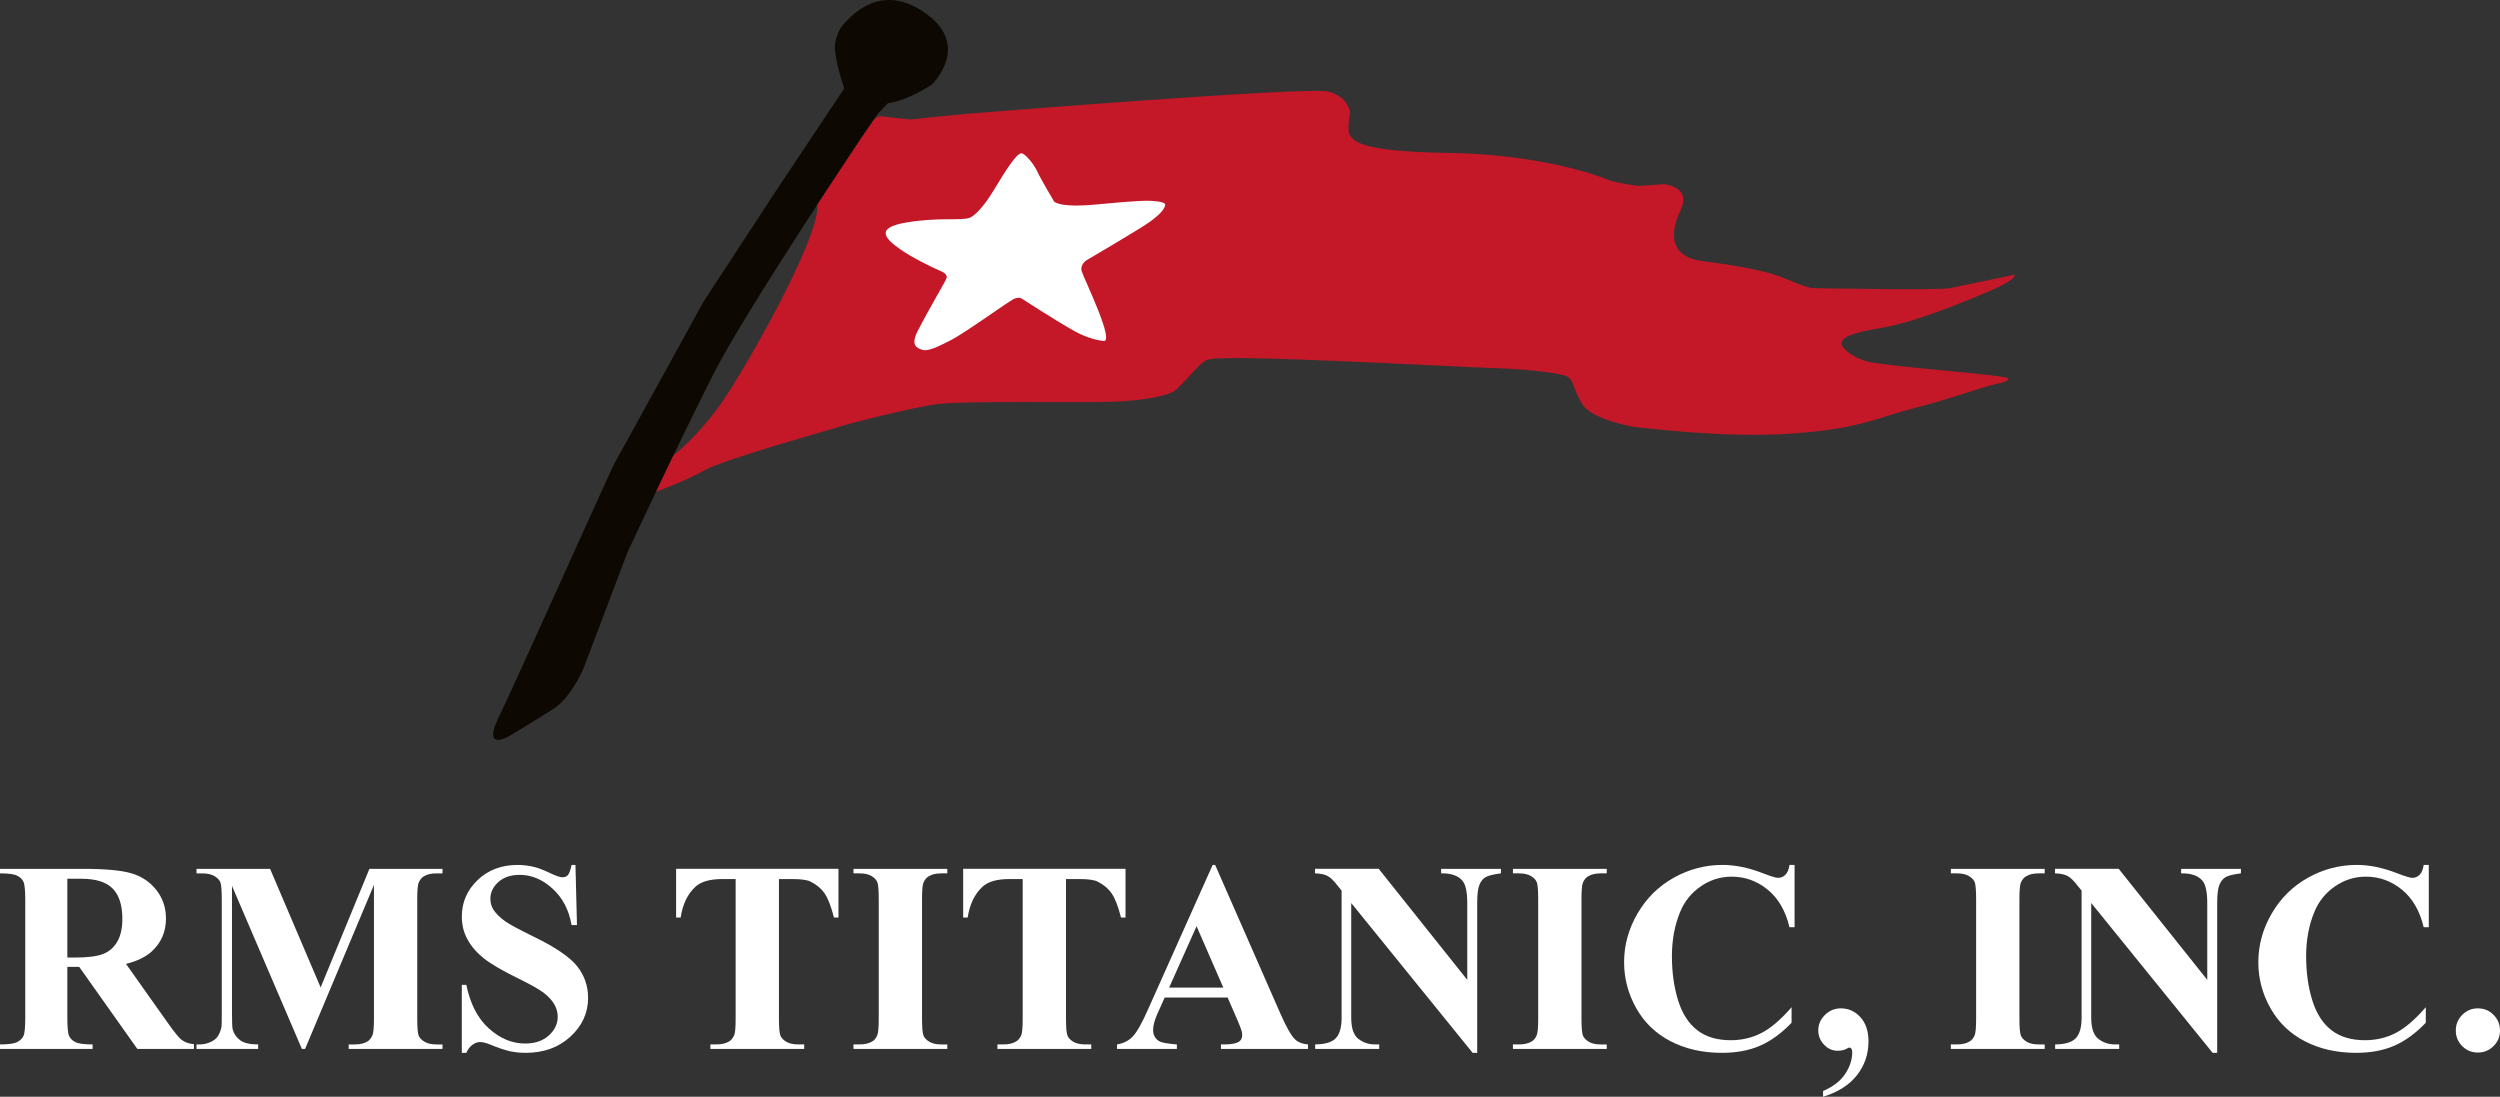
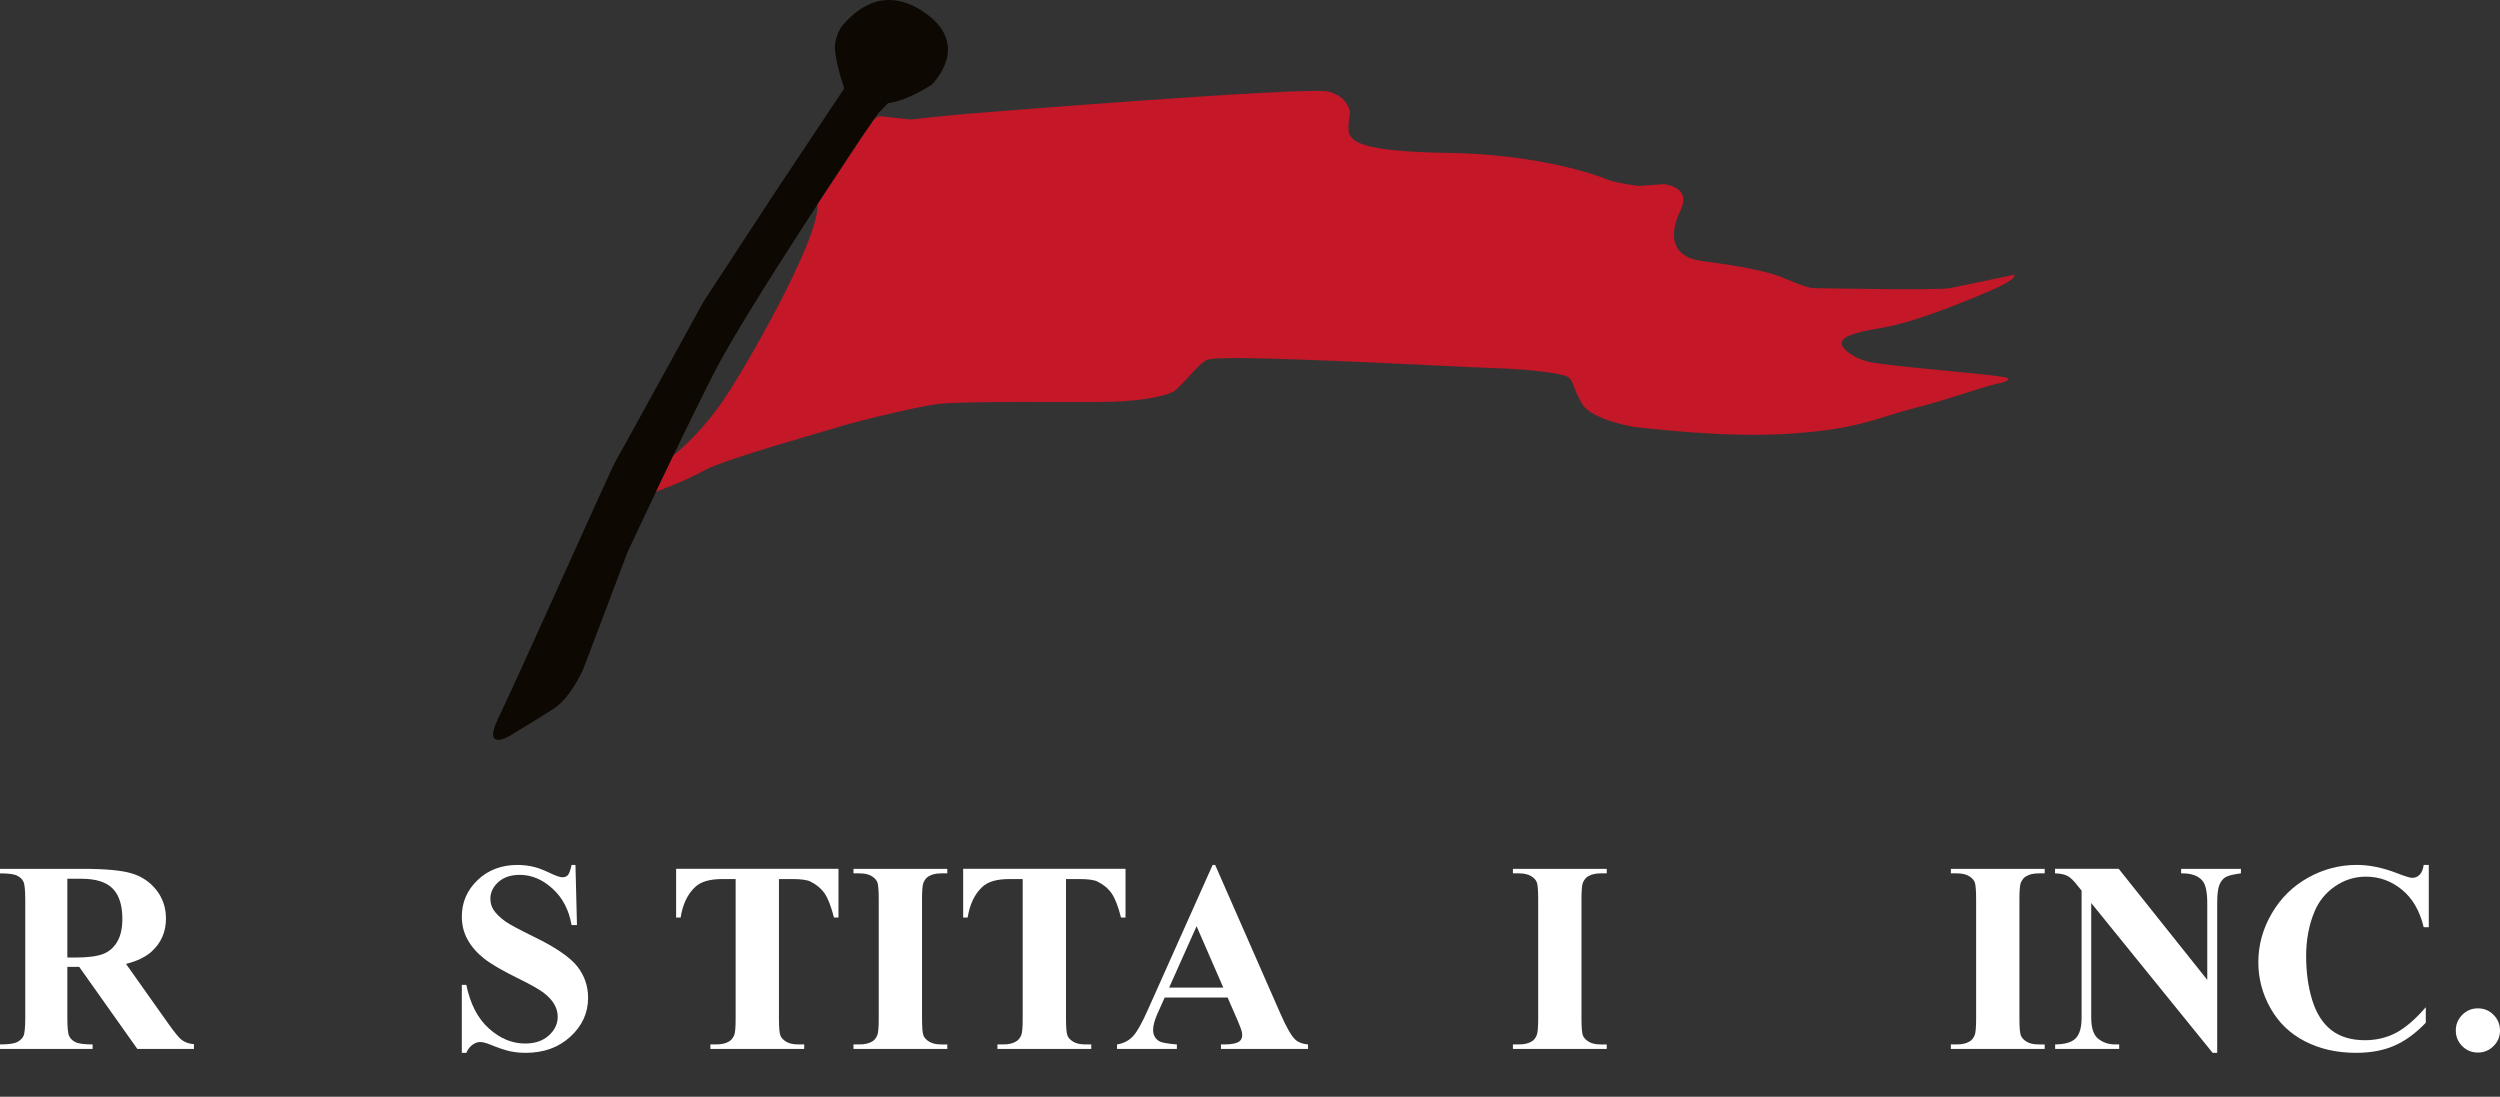
<svg xmlns="http://www.w3.org/2000/svg" id="a" data-name="Layer 1" viewBox="0 0 334.657 146.813">
  <rect x="0" y="0" width="334.657" height="146.813" fill="#333333" stroke="none" />
  <g>
    <path d="m9.015,129.427v6.802c0,1.307.08,2.13.243,2.468.162.338.447.609.854.81.407.203,1.169.303,2.284.303v.604H0v-.604c1.127,0,1.891-.104,2.293-.312.401-.207.683-.478.845-.811.162-.333.243-1.152.243-2.459v-15.736c0-1.307-.081-2.129-.243-2.467-.162-.339-.447-.609-.855-.811-.407-.202-1.169-.303-2.283-.303v-.604h11.215c2.919,0,5.055.202,6.408.605,1.353.404,2.456,1.148,3.311,2.234.854,1.085,1.282,2.358,1.282,3.817,0,1.78-.64,3.251-1.919,4.413-.817.736-1.96,1.288-3.429,1.655l5.778,8.158c.76,1.056,1.3,1.715,1.621,1.976.487.369,1.051.57,1.692.605v.644h-7.574l-7.782-10.987h-1.587Zm0-11.792v10.544h1.016c1.653,0,2.889-.151,3.71-.453.82-.302,1.465-.846,1.935-1.633.469-.787.704-1.814.704-3.08,0-1.834-.431-3.189-1.293-4.065-.862-.875-2.25-1.314-4.164-1.314h-1.908Z" fill="#fff" />
-     <path d="m42.923,132.182l6.527-15.875h9.785v.604h-.778c-.708,0-1.275.127-1.7.381-.295.17-.531.454-.708.853-.13.291-.195,1.046-.195,2.268v15.897c0,1.245.065,2.024.195,2.334.13.311.395.583.797.817.401.234.938.35,1.611.35h.778v.604h-12.557v-.604h.778c.708,0,1.275-.126,1.7-.377.294-.167.53-.454.707-.862.13-.287.195-1.041.195-2.262v-17.853l-9.218,21.958h-.426l-9.36-21.835v16.966c0,1.206.029,1.947.089,2.224.153.602.485,1.093.999,1.473.513.38,1.317.569,2.414.569v.604h-8.25v-.604h.249c.533.012,1.031-.075,1.494-.263.463-.187.812-.437,1.05-.751.237-.315.421-.755.552-1.323.024-.133.036-.749.036-1.848v-15.213c0-1.246-.065-2.023-.195-2.331-.131-.308-.397-.58-.801-.816-.404-.236-.943-.354-1.619-.354h-.765v-.604h9.85l6.767,15.875Z" fill="#fff" />
    <path d="m77.034,115.783l.201,8.049h-.724c-.345-2.02-1.193-3.646-2.543-4.876-1.35-1.23-2.81-1.845-4.38-1.845-1.214,0-2.174.322-2.882.966-.708.644-1.062,1.385-1.062,2.224,0,.532.125,1.004.375,1.417.345.556.898,1.105,1.66,1.648.559.39,1.851,1.082,3.874,2.074,2.832,1.382,4.738,2.688,5.719,3.917.968,1.23,1.452,2.637,1.452,4.22,0,2.01-.788,3.739-2.363,5.187-1.575,1.448-3.575,2.172-6,2.172-.761,0-1.48-.077-2.158-.229-.678-.154-1.527-.442-2.55-.866-.571-.235-1.04-.353-1.409-.353-.309,0-.637.119-.982.358-.345.239-.624.602-.838,1.091h-.604v-9.096h.604c.524,2.551,1.533,4.497,3.027,5.837,1.494,1.341,3.104,2.011,4.831,2.011,1.333,0,2.396-.36,3.188-1.081.792-.721,1.188-1.559,1.188-2.517,0-.567-.152-1.116-.455-1.648-.304-.532-.765-1.036-1.383-1.515-.619-.479-1.714-1.102-3.284-1.87-2.202-1.075-3.781-1.99-4.738-2.746-.957-.756-1.692-1.601-2.206-2.534-.514-.933-.771-1.961-.771-3.084,0-1.914.706-3.544,2.119-4.891,1.412-1.347,3.193-2.02,5.342-2.02.783,0,1.543.095,2.279.284.558.142,1.238.405,2.039.79.801.385,1.362.577,1.683.577.308,0,.552-.094.73-.284.178-.189.344-.645.499-1.366h.523Z" fill="#fff" />
    <path d="m112.24,116.306v6.52h-.604c-.381-1.509-.804-2.593-1.268-3.253-.464-.659-1.101-1.185-1.91-1.578-.453-.214-1.245-.321-2.375-.321h-1.811v18.634c0,1.245.067,2.024.201,2.334.135.311.397.583.788.817.391.234.925.35,1.603.35h.788v.604h-12.557v-.604h.792c.692,0,1.25-.126,1.673-.377.305-.167.546-.454.722-.862.129-.287.194-1.041.194-2.262v-18.634h-1.811c-1.642,0-2.834.345-3.577,1.034-1.043.963-1.702,2.335-1.977,4.117h-.604v-6.52h21.733Z" fill="#fff" />
    <path d="m126.807,139.81v.604h-12.557v-.604h.797c.696,0,1.256-.126,1.681-.377.306-.167.542-.454.708-.862.129-.287.195-1.041.195-2.262v-15.897c0-1.245-.065-2.023-.195-2.334-.13-.311-.392-.583-.787-.817-.395-.233-.929-.35-1.602-.35h-.797v-.604h12.557v.604h-.792c-.693,0-1.25.126-1.673.378-.306.167-.546.455-.722.861-.13.288-.194,1.042-.194,2.263v15.897c0,1.245.067,2.024.202,2.334.135.311.399.583.792.817.393.234.924.35,1.593.35h.792Z" fill="#fff" />
    <path d="m150.665,116.306v6.52h-.604c-.381-1.509-.804-2.593-1.268-3.253-.464-.659-1.101-1.185-1.91-1.578-.453-.214-1.244-.321-2.375-.321h-1.811v18.634c0,1.245.067,2.024.201,2.334.135.311.398.583.789.817.391.234.925.35,1.603.35h.788v.604h-12.557v-.604h.792c.692,0,1.25-.126,1.673-.377.305-.167.546-.454.722-.862.129-.287.193-1.041.193-2.262v-18.634h-1.811c-1.642,0-2.834.345-3.577,1.034-1.043.963-1.702,2.335-1.977,4.117h-.604v-6.52h21.733Z" fill="#fff" />
    <path d="m164.332,133.532h-8.424l-1.052,2.354c-.332.796-.497,1.453-.497,1.971,0,.687.272,1.194.817,1.519.32.193,1.107.338,2.363.434v.604h-8.011v-.604c.864-.132,1.575-.496,2.132-1.092.557-.595,1.243-1.825,2.061-3.689l8.607-19.246h.337l8.68,19.781c.829,1.903,1.51,3.102,2.043,3.596.402.374.971.59,1.705.65v.604h-11.651v-.604h.48c.936,0,1.593-.133,1.972-.398.26-.194.39-.472.39-.835,0-.217-.036-.441-.106-.671-.024-.109-.202-.562-.533-1.36l-1.312-3.014Zm-.578-1.328l-3.577-8.218-3.674,8.218h7.252Z" fill="#fff" />
-     <path d="m184.563,116.306l11.85,14.862v-10.274c0-1.467-.209-2.458-.625-2.975-.572-.697-1.531-1.033-2.876-1.01v-.604h8.009v.604c-1.024.132-1.713.304-2.063.514-.352.211-.626.553-.822,1.028-.196.475-.294,1.289-.294,2.443v20.042h-.61l-16.253-20.056v15.347c0,1.404.321,2.352.963,2.844.641.492,1.376.738,2.204.738h.576v.604h-8.572v-.604c1.322-.012,2.243-.288,2.762-.828.52-.54.779-1.458.779-2.754v-17.006l-.525-.651c-.509-.664-.96-1.101-1.35-1.311-.391-.209-.953-.326-1.688-.351v-.604h8.535Z" fill="#fff" />
    <path d="m215.081,139.81v.604h-12.557v-.604h.797c.696,0,1.256-.126,1.682-.377.306-.167.542-.454.708-.862.13-.287.195-1.041.195-2.262v-15.897c0-1.245-.065-2.023-.195-2.334-.13-.311-.392-.583-.787-.817-.395-.233-.929-.35-1.602-.35h-.797v-.604h12.557v.604h-.792c-.693,0-1.25.126-1.673.378-.306.167-.546.455-.722.861-.13.288-.194,1.042-.194,2.263v15.897c0,1.245.067,2.024.202,2.334.135.311.399.583.792.817.393.234.924.35,1.593.35h.792Z" fill="#fff" />
-     <path d="m240.227,115.783v8.331h-.684c-.521-2.182-1.491-3.855-2.91-5.018-1.419-1.162-3.028-1.744-4.825-1.744-1.502,0-2.88.432-4.134,1.295-1.254.863-2.17,1.993-2.75,3.388-.745,1.787-1.117,3.774-1.117,5.962,0,2.153.272,4.113.816,5.881.544,1.768,1.395,3.105,2.554,4.01,1.159.905,2.661,1.357,4.506,1.357,1.514,0,2.9-.332,4.16-.994,1.259-.663,2.586-1.805,3.982-3.426v2.078c-1.349,1.416-2.754,2.441-4.216,3.078-1.461.636-3.168.954-5.12.954-2.568,0-4.849-.514-6.843-1.543-1.994-1.029-3.532-2.507-4.615-4.435-1.083-1.927-1.624-3.979-1.624-6.156,0-2.294.601-4.47,1.802-6.527,1.201-2.058,2.822-3.654,4.864-4.79,2.041-1.135,4.21-1.703,6.506-1.703,1.692,0,3.479.365,5.361,1.095,1.089.424,1.781.636,2.076.636.379,0,.708-.138.985-.415.278-.277.458-.715.542-1.315h.684Z" fill="#fff" />
-     <path d="m244.043,146.813v-.765c1.366-.595,2.358-1.366,2.976-2.312.618-.947.928-1.914.928-2.902,0-.202-.041-.357-.123-.463-.083-.094-.166-.142-.248-.142-.07,0-.177.041-.318.125-.342.201-.767.302-1.274.302-.697,0-1.302-.272-1.815-.816-.513-.543-.77-1.182-.77-1.915,0-.78.296-1.466.887-2.057.591-.591,1.306-.887,2.146-.887,1.017,0,1.886.394,2.607,1.181.721.788,1.082,1.869,1.082,3.242,0,1.694-.511,3.198-1.532,4.512-1.022,1.314-2.537,2.28-4.545,2.896Z" fill="#fff" />
    <path d="m273.705,139.81v.604h-12.557v-.604h.797c.695,0,1.256-.126,1.682-.377.306-.167.542-.454.708-.862.129-.287.195-1.041.195-2.262v-15.897c0-1.245-.065-2.023-.195-2.334-.13-.311-.392-.583-.787-.817-.396-.233-.93-.35-1.602-.35h-.797v-.604h12.557v.604h-.792c-.693,0-1.25.126-1.673.378-.306.167-.546.455-.722.861-.13.288-.194,1.042-.194,2.263v15.897c0,1.245.067,2.024.202,2.334.135.311.399.583.792.817.393.234.924.35,1.593.35h.792Z" fill="#fff" />
    <path d="m283.619,116.306l11.851,14.862v-10.274c0-1.467-.209-2.458-.625-2.975-.572-.697-1.53-1.033-2.876-1.01v-.604h8.009v.604c-1.024.132-1.712.304-2.063.514-.352.211-.626.553-.822,1.028-.196.475-.294,1.289-.294,2.443v20.042h-.61l-16.253-20.056v15.347c0,1.404.321,2.352.963,2.844.641.492,1.376.738,2.204.738h.576v.604h-8.572v-.604c1.322-.012,2.243-.288,2.762-.828.52-.54.779-1.458.779-2.754v-17.006l-.525-.651c-.509-.664-.96-1.101-1.35-1.311-.391-.209-.953-.326-1.688-.351v-.604h8.535Z" fill="#fff" />
    <path d="m325.125,115.783v8.331h-.684c-.521-2.182-1.49-3.855-2.91-5.018-1.419-1.162-3.028-1.744-4.825-1.744-1.502,0-2.88.432-4.134,1.295-1.254.863-2.17,1.993-2.75,3.388-.745,1.787-1.117,3.774-1.117,5.962,0,2.153.272,4.113.816,5.881.544,1.768,1.395,3.105,2.554,4.01,1.159.905,2.661,1.357,4.506,1.357,1.514,0,2.9-.332,4.16-.994,1.259-.663,2.587-1.805,3.983-3.426v2.078c-1.35,1.416-2.754,2.441-4.216,3.078-1.461.636-3.168.954-5.12.954-2.568,0-4.849-.514-6.843-1.543-1.994-1.029-3.532-2.507-4.615-4.435-1.083-1.927-1.624-3.979-1.624-6.156,0-2.294.601-4.47,1.802-6.527,1.201-2.058,2.822-3.654,4.864-4.79,2.041-1.135,4.21-1.703,6.506-1.703,1.692,0,3.479.365,5.361,1.095,1.089.424,1.781.636,2.076.636.378,0,.708-.138.985-.415.278-.277.458-.715.541-1.315h.684Z" fill="#fff" />
    <path d="m331.69,134.981c.829,0,1.53.29,2.105.871.574.581.862,1.279.862,2.096,0,.817-.291,1.514-.871,2.088-.58.574-1.279.862-2.096.862-.818,0-1.514-.287-2.088-.862-.575-.574-.861-1.27-.861-2.088,0-.817.287-1.515.861-2.096.574-.58,1.27-.871,2.088-.871Z" fill="#fff" />
  </g>
  <g>
    <path d="m112.582,10.491s-.964-3.219-.803-4.506c0,0,.161-1.717,1.179-2.79,1.02-1.072,4.988-5.739,11.05-1.341,6.061,4.399.699,9.493.699,9.493,0,0-3.22,2.147-5.848,2.468l-1.286,1.342-2.2,3.217s-15.449,23.012-19.9,31.754c-4.452,8.743-11.479,23.816-11.479,23.816l-5.954,15.716s-1.663,3.756-3.916,5.203c-2.253,1.449-5.739,3.542-5.9,3.65-.161.106-3.701,2.088-1.502-2.416,2.199-4.504,15.126-33.418,15.609-34.222.482-.804,11.853-21.508,11.853-21.508l9.333-14.268,9.494-14.268-.43-1.34Z" fill="#0d0802" />
    <path d="m269.555,36.8s-6.997,1.448-8.528,1.768c-1.526.323-18.343,0-18.343,0-.723-.08-1.69-.401-3.942-1.367-2.254-.964-6.52-1.69-10.862-2.252-4.345-.564-4.427-3.702-2.901-6.839,1.531-3.139-2.252-3.461-2.252-3.461l-3.378.242s-3.219-.403-4.265-.886c-1.044-.482-9.169-3.378-21.241-3.539-12.069-.162-12.634-1.69-13.116-2.334-.48-.644,0-3.057,0-3.057,0,0-.159-2.092-2.896-2.816-2.734-.725-48.381,2.976-48.381,2.976-2.575.215-7.537.766-7.537.766,0,0-3.46-.363-3.942-.442-.483-.081-1.017.498-1.018.498l-1.584,2.316s-2.594,3.863-5.96,9.024c.45,4.354-10.025,22.659-13.001,26.781-3.371,4.67-6.256,6.765-6.258,6.767-.812,1.689-1.601,3.341-2.33,4.873.001-0,3.76-1.343,6.495-2.871,2.736-1.528,17.058-5.47,17.943-5.794.885-.321,9.574-2.574,13.195-3.057,3.621-.482,18.989-.16,23.656-.321,4.666-.162,7.482-.966,8.126-1.449.644-.484,2.734-2.816,2.734-2.816,1.368-1.449,1.77-1.367,1.77-1.367,1.852-.805,32.829.964,38.138,1.126,5.309.16,9.012.723,9.897,1.126.885.403.801,1.77,2.088,3.782,1.292,2.012,6.922,3.057,7.568,3.057.641,0,11.182,1.449,20.433.805,9.256-.644,11.508-2.172,16.573-3.46,5.07-1.287,8.935-2.816,10.944-3.219,2.016-.402,1.367-.724,1.367-.724.164-.401-16.571-1.608-18.825-2.252-2.252-.644-3.38-1.852-3.38-2.334,0-.482-.077-1.288,5.391-2.172,5.47-.885,15.286-5.311,15.286-5.311.728-.321,2.257-1.125,2.414-1.528.166-.401-.08-.24-.08-.24Z" fill="#c41727" />
-     <path d="m126.394,37.86c.374-.659.35-.82.35-.82,0,0-.053-.428-.717-.71-1.405-.595-3.909-1.844-5.371-2.856-2.093-1.448-3.702-2.977.723-3.701,4.425-.724,7.134-.188,8.422-.617.342-.113,1.555-.911,3.245-3.728,1.69-2.815,3.085-4.961,3.701-4.908.468.041,1.609,1.368,2.093,2.413.482,1.046,2.252,4.024,2.252,4.024,0,0,.564.911,5.794.401,5.642-.55,6.758-.482,6.758-.482,0,0,2.415,0,2.334.563-.08.563-.805,1.368-2.172,2.334-1.368.964-8.369,5.068-8.369,5.068,0,0-.885.564-.644,1.449.241.885,4.694,9.922,2.816,9.333,0,0-1.286-.081-3.138-.966-1.279-.611-4.753-2.803-6.774-4.095-.368-.235-.687-.44-.938-.601-.362-.233-1.004.03-1.004.03,0,0-.741.428-2.249,1.473-2.157,1.496-5.002,3.429-6.091,3.999-1.85.966-3.219,1.608-3.942,1.367-.724-.241-1.609-.563-.644-2.494.699-1.398,2.581-4.74,3.566-6.476Z" fill="#fff" />
  </g>
</svg>